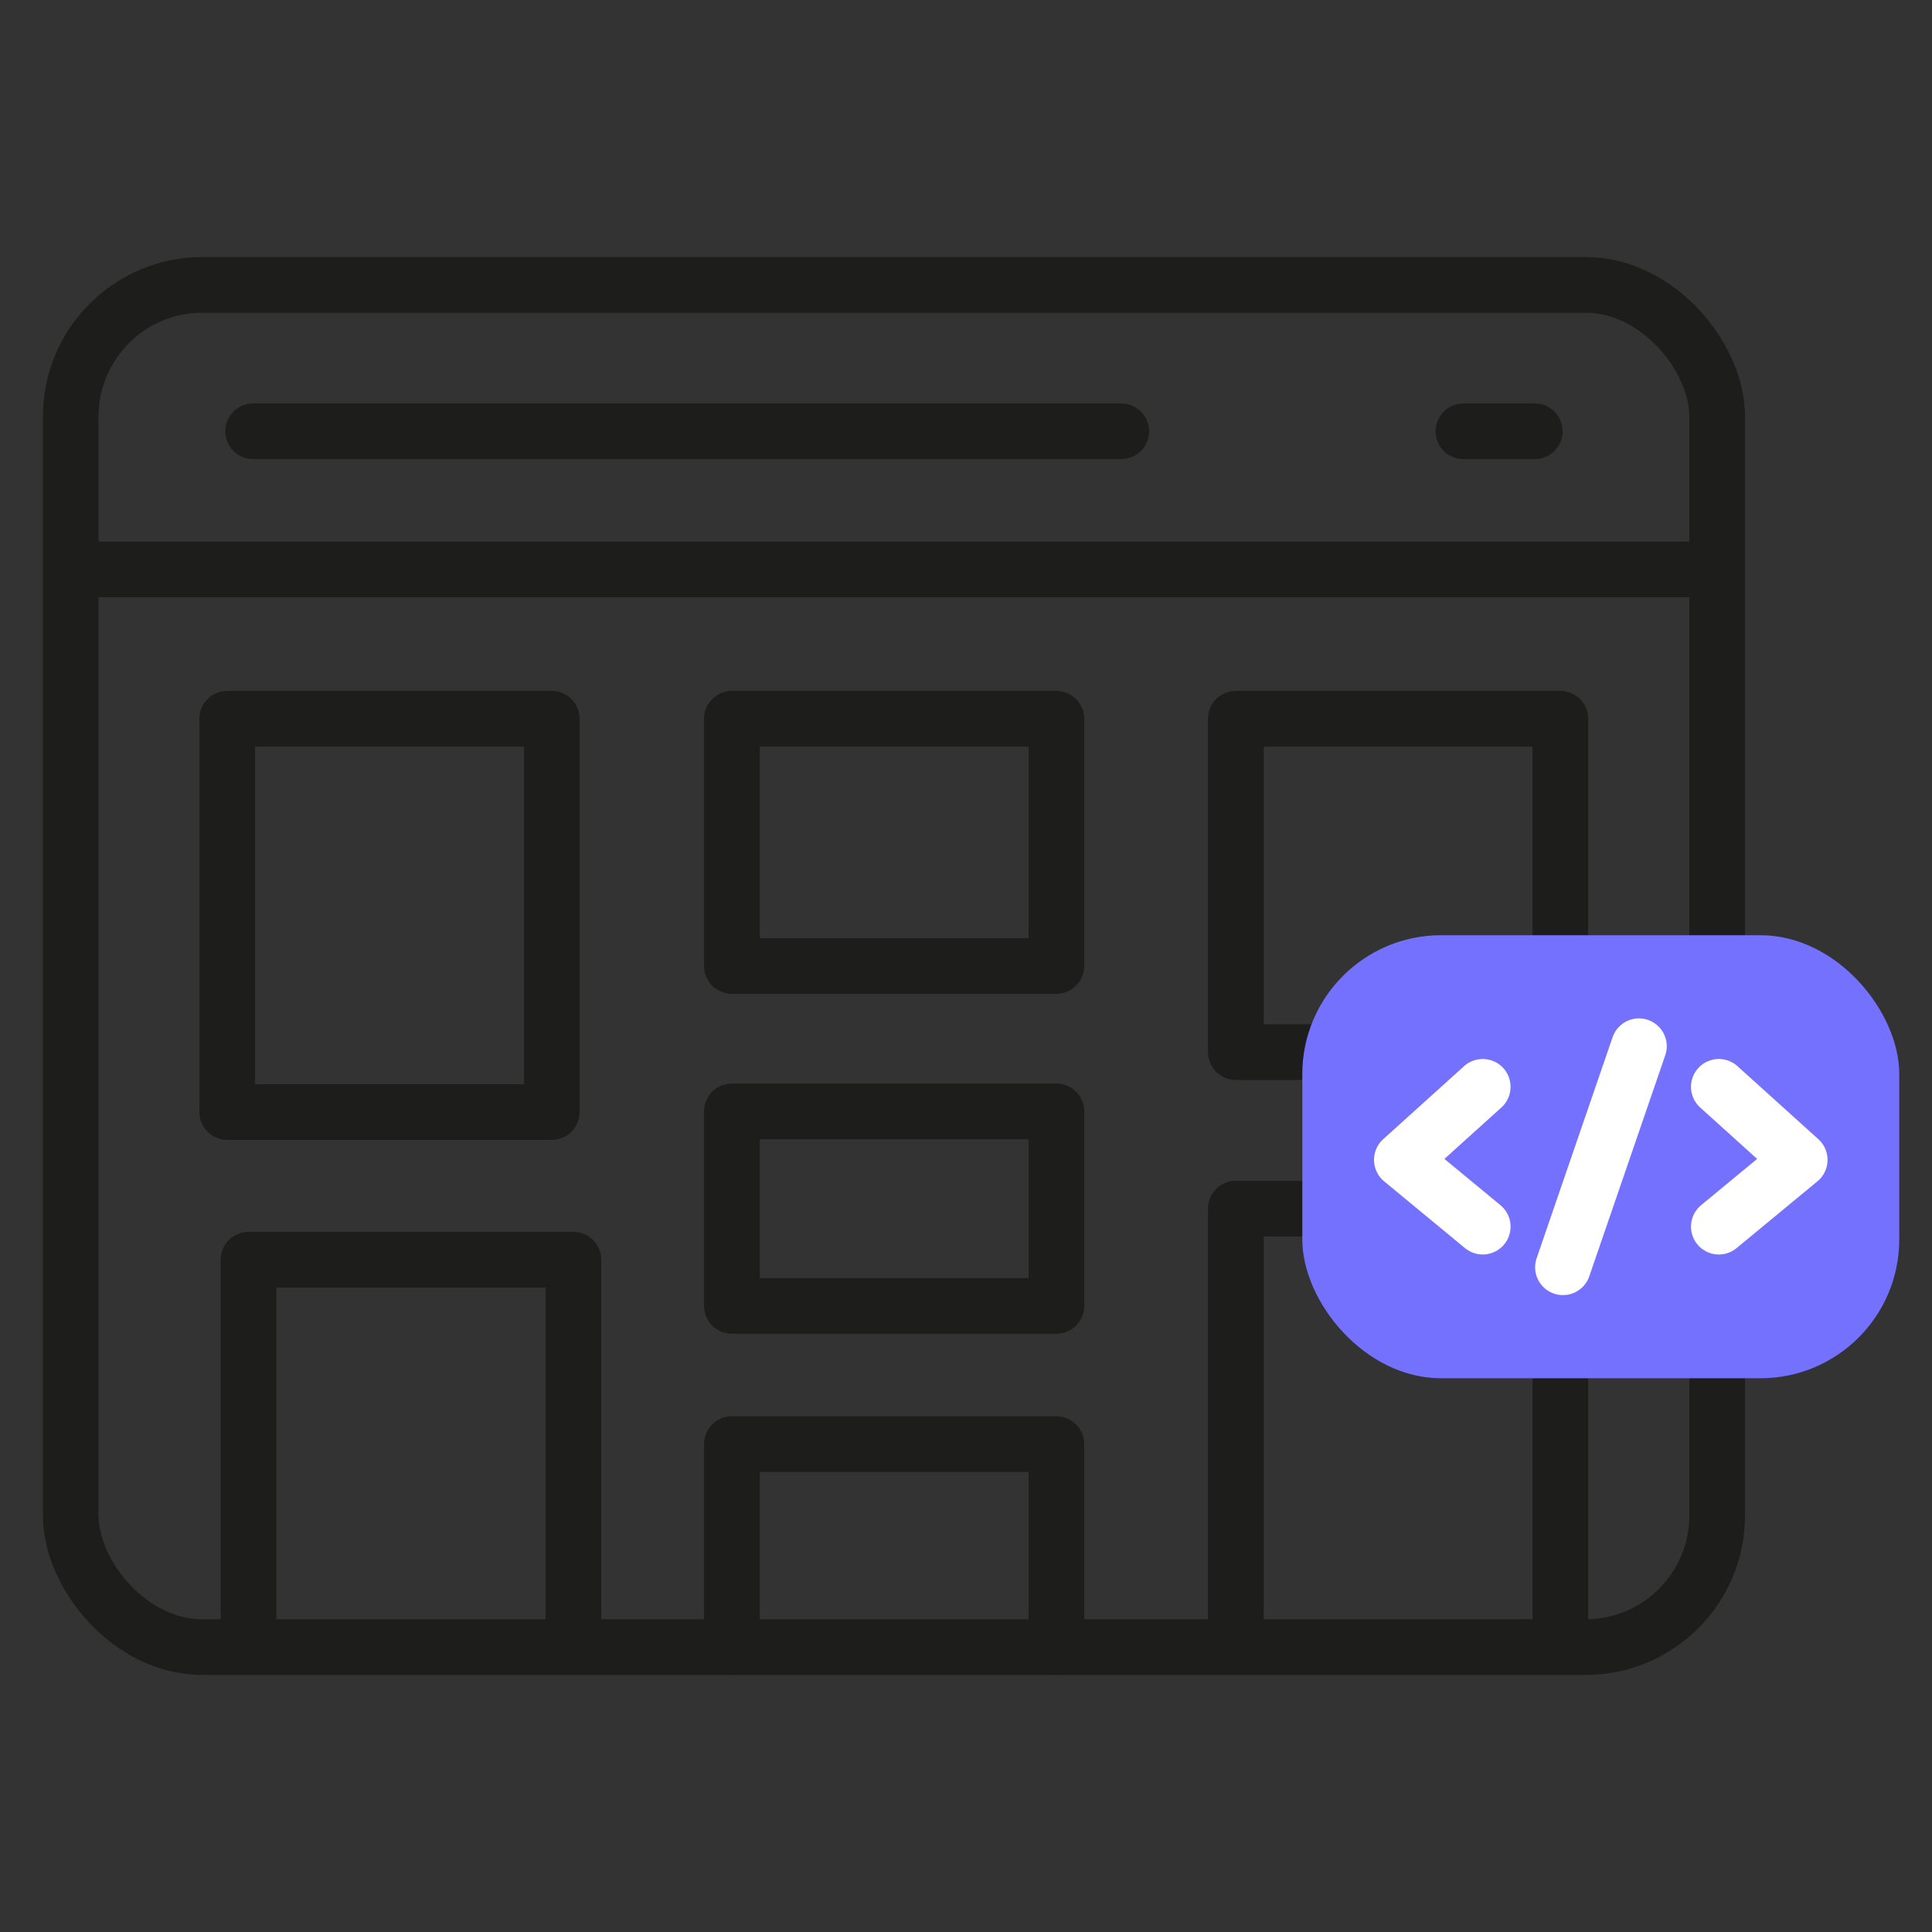
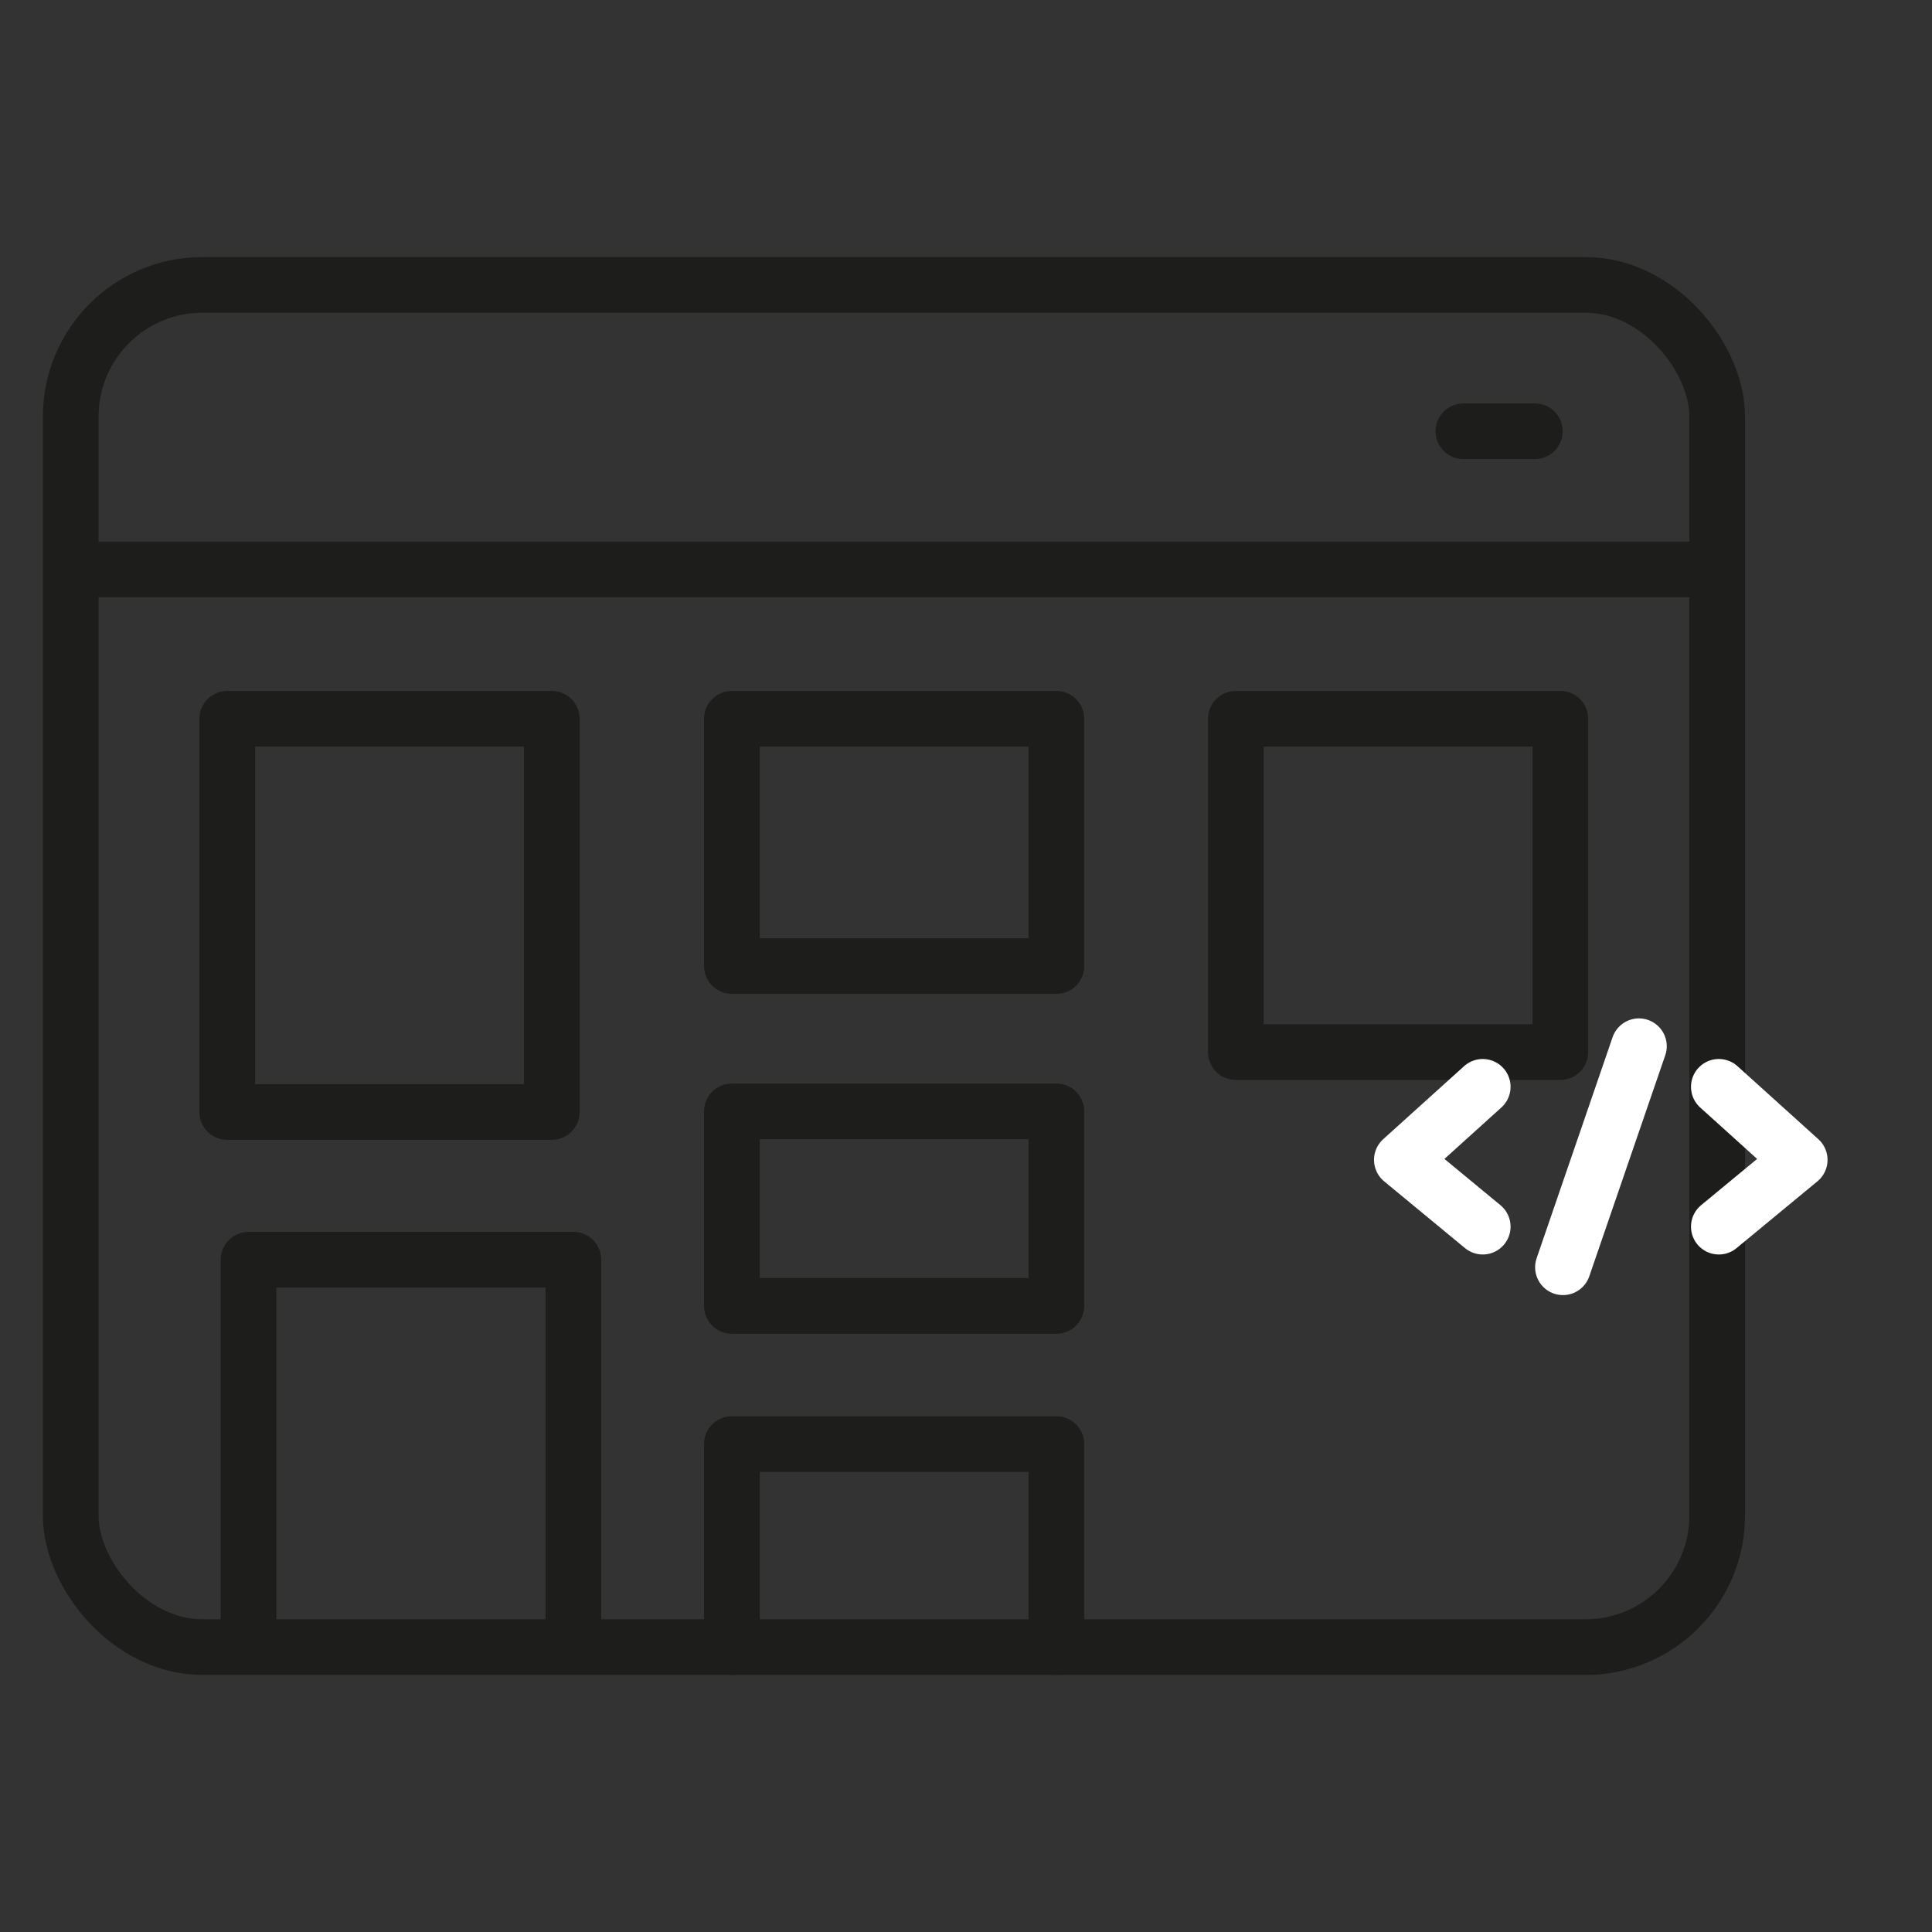
<svg xmlns="http://www.w3.org/2000/svg" id="Warstwa_1" data-name="Warstwa 1" viewBox="0 0 59 59">
  <rect x="0" y="0" width="59" height="59" fill="#333333" stroke="none" />
  <defs>
    <style>      .cls-1 {        stroke: #fff;      }      .cls-1, .cls-2 {        fill: none;        stroke-linecap: round;        stroke-linejoin: round;        stroke-width: 1.7px;      }      .cls-2 {        stroke: #1d1d1b;      }      .cls-3 {        fill: #7471ff;        stroke-width: 0px;      }    </style>
  </defs>
-   <polyline class="cls-2" points="37.74 49.73 37.74 36.91 47.65 36.91 47.65 49.73" />
  <rect class="cls-2" x="2.16" y="8.7" width="50.28" height="41.6" rx="4.02" ry="4.02" />
  <line class="cls-2" x1="2.61" y1="17.39" x2="51.98" y2="17.39" />
  <rect class="cls-2" x="37.74" y="21.95" width="9.91" height="10.18" />
  <rect class="cls-2" x="22.35" y="21.95" width="9.91" height="7.55" />
  <rect class="cls-2" x="22.35" y="33.94" width="9.91" height="5.94" />
  <polyline class="cls-2" points="7.59 49.73 7.59 38.47 17.51 38.47 17.51 49.73" />
  <polyline class="cls-2" points="22.35 50.3 22.35 44.1 32.26 44.1 32.26 50.3" />
  <rect class="cls-2" x="6.94" y="21.95" width="9.91" height="12.01" />
  <line class="cls-2" x1="46.87" y1="13.17" x2="44.69" y2="13.17" />
-   <line class="cls-2" x1="7.73" y1="13.17" x2="34.24" y2="13.17" />
  <g>
-     <rect class="cls-3" x="39.77" y="28.56" width="18.23" height="13.53" rx="4.24" ry="4.24" />
    <line class="cls-1" x1="47.73" y1="38.7" x2="50.05" y2="31.95" />
    <g>
      <polyline class="cls-1" points="45.28 33.19 42.81 35.42 45.28 37.46" />
      <polyline class="cls-1" points="52.49 33.19 54.96 35.42 52.49 37.46" />
    </g>
  </g>
</svg>